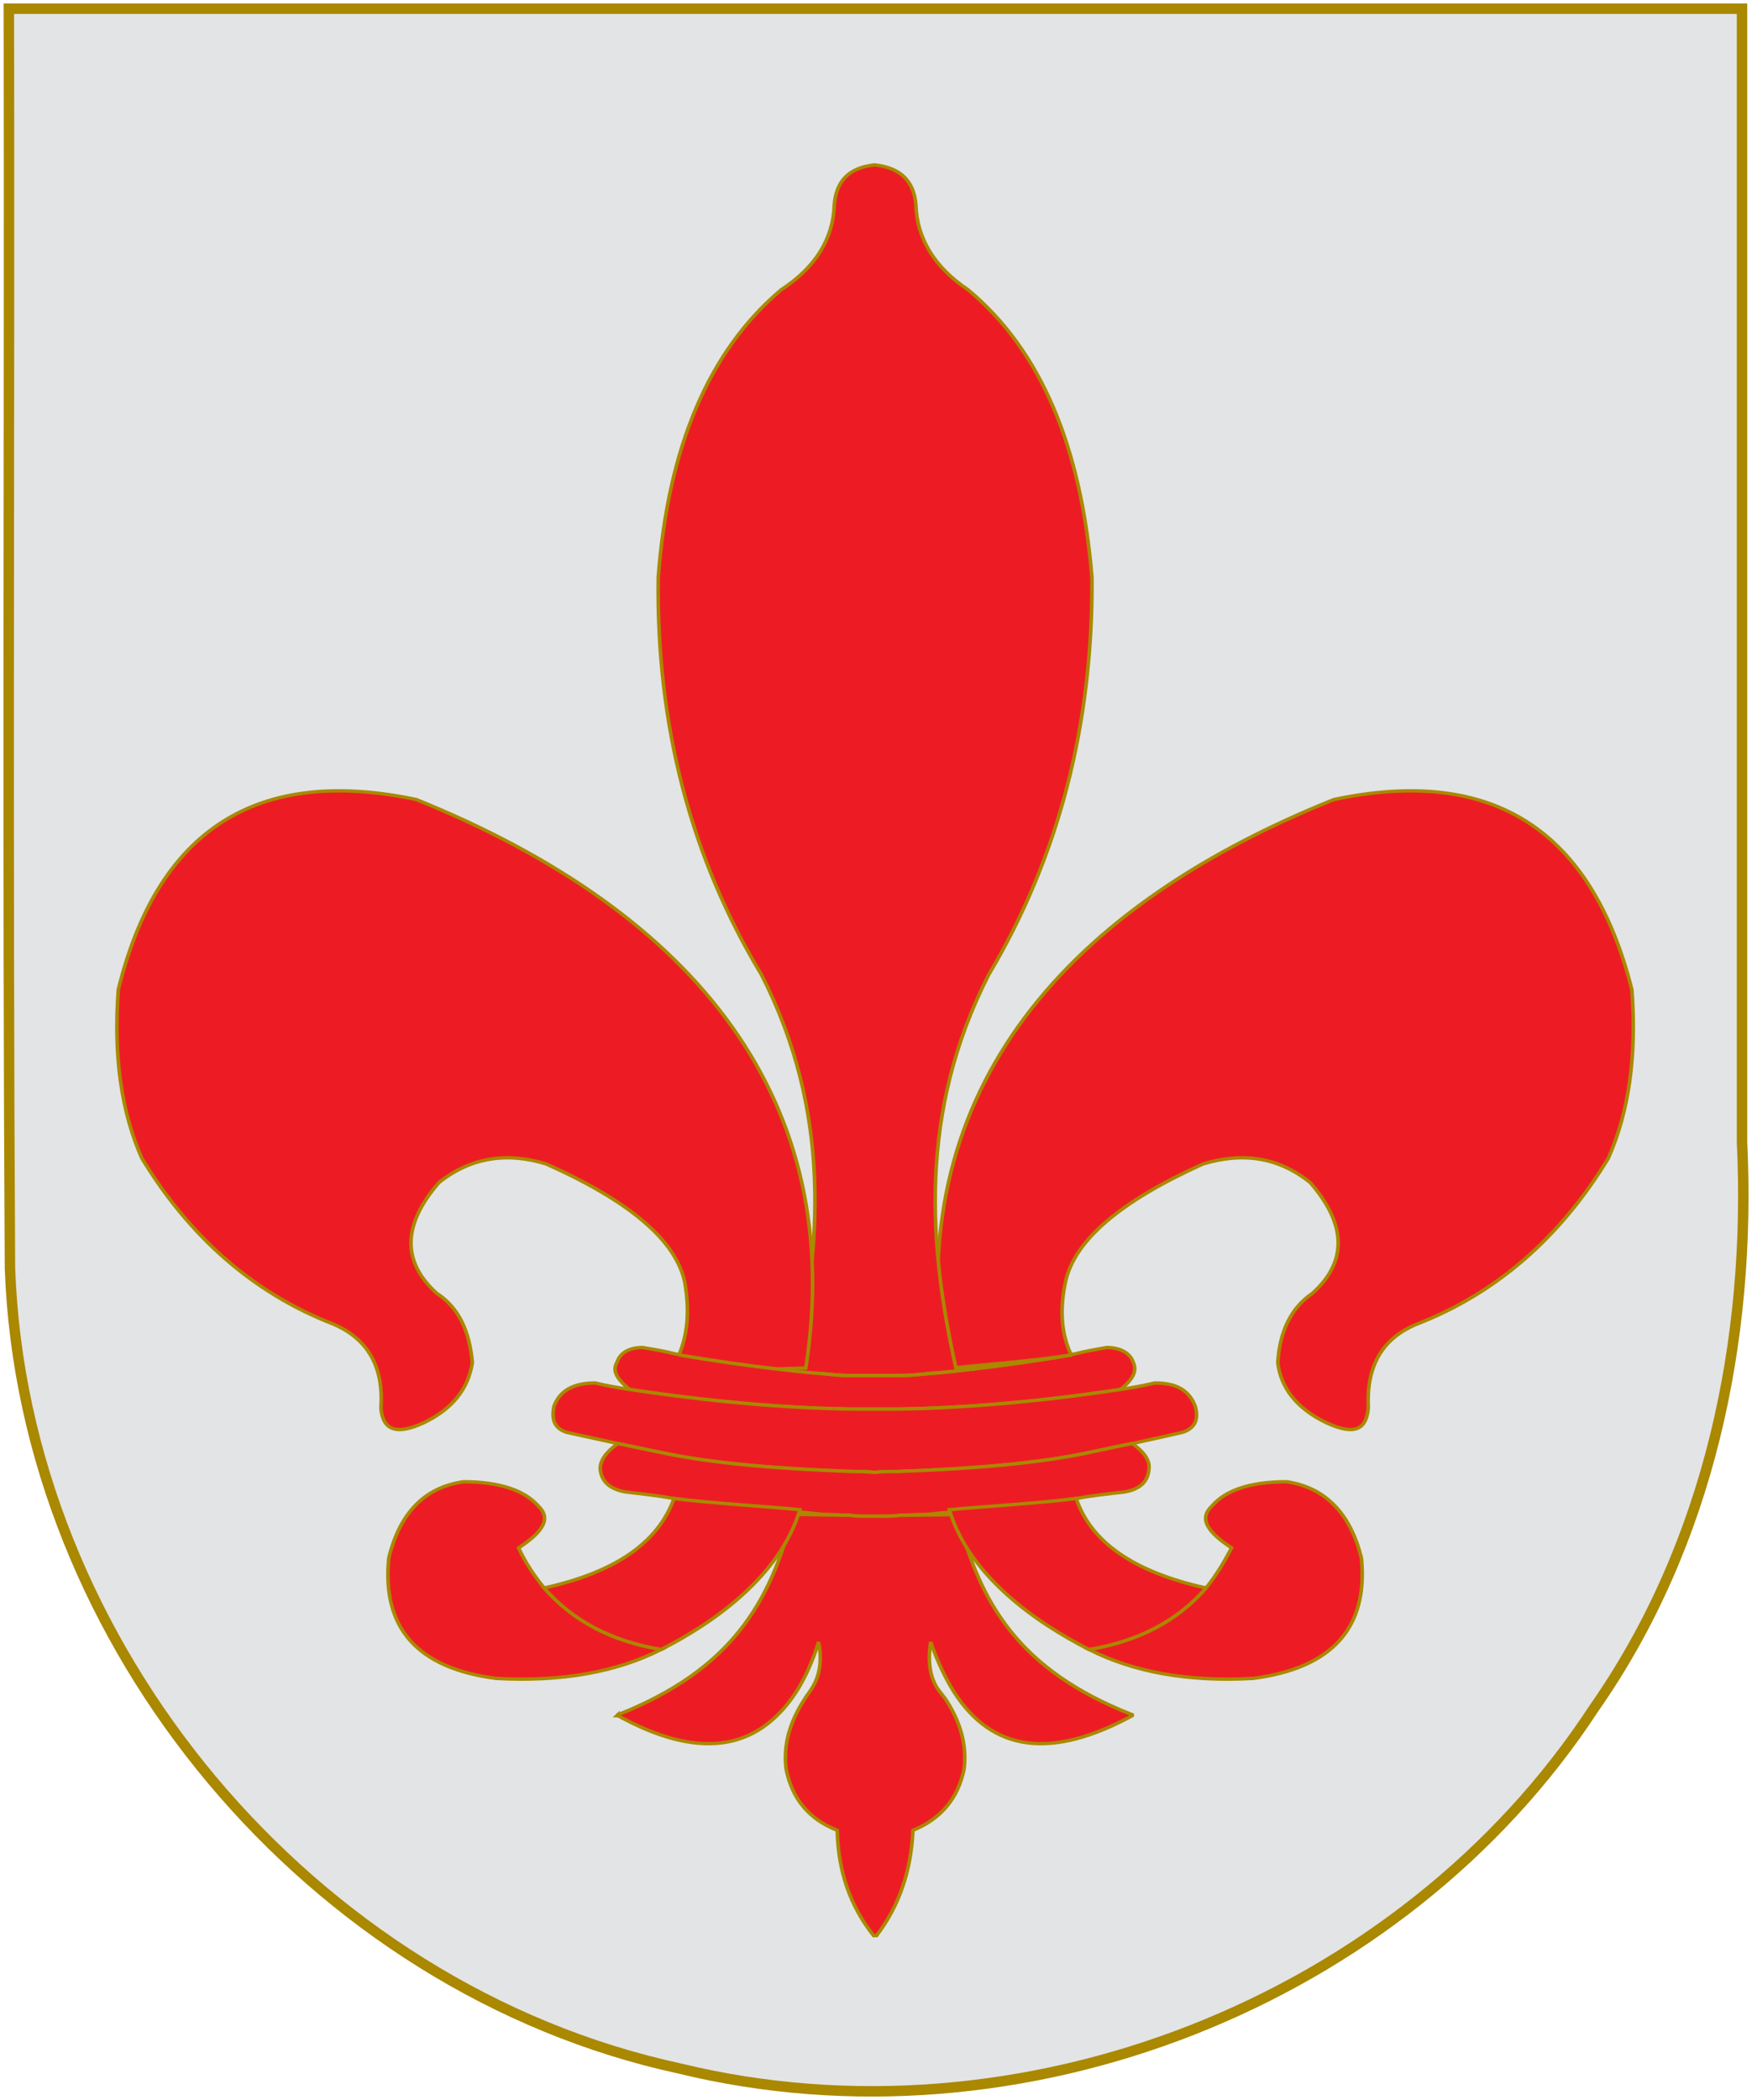
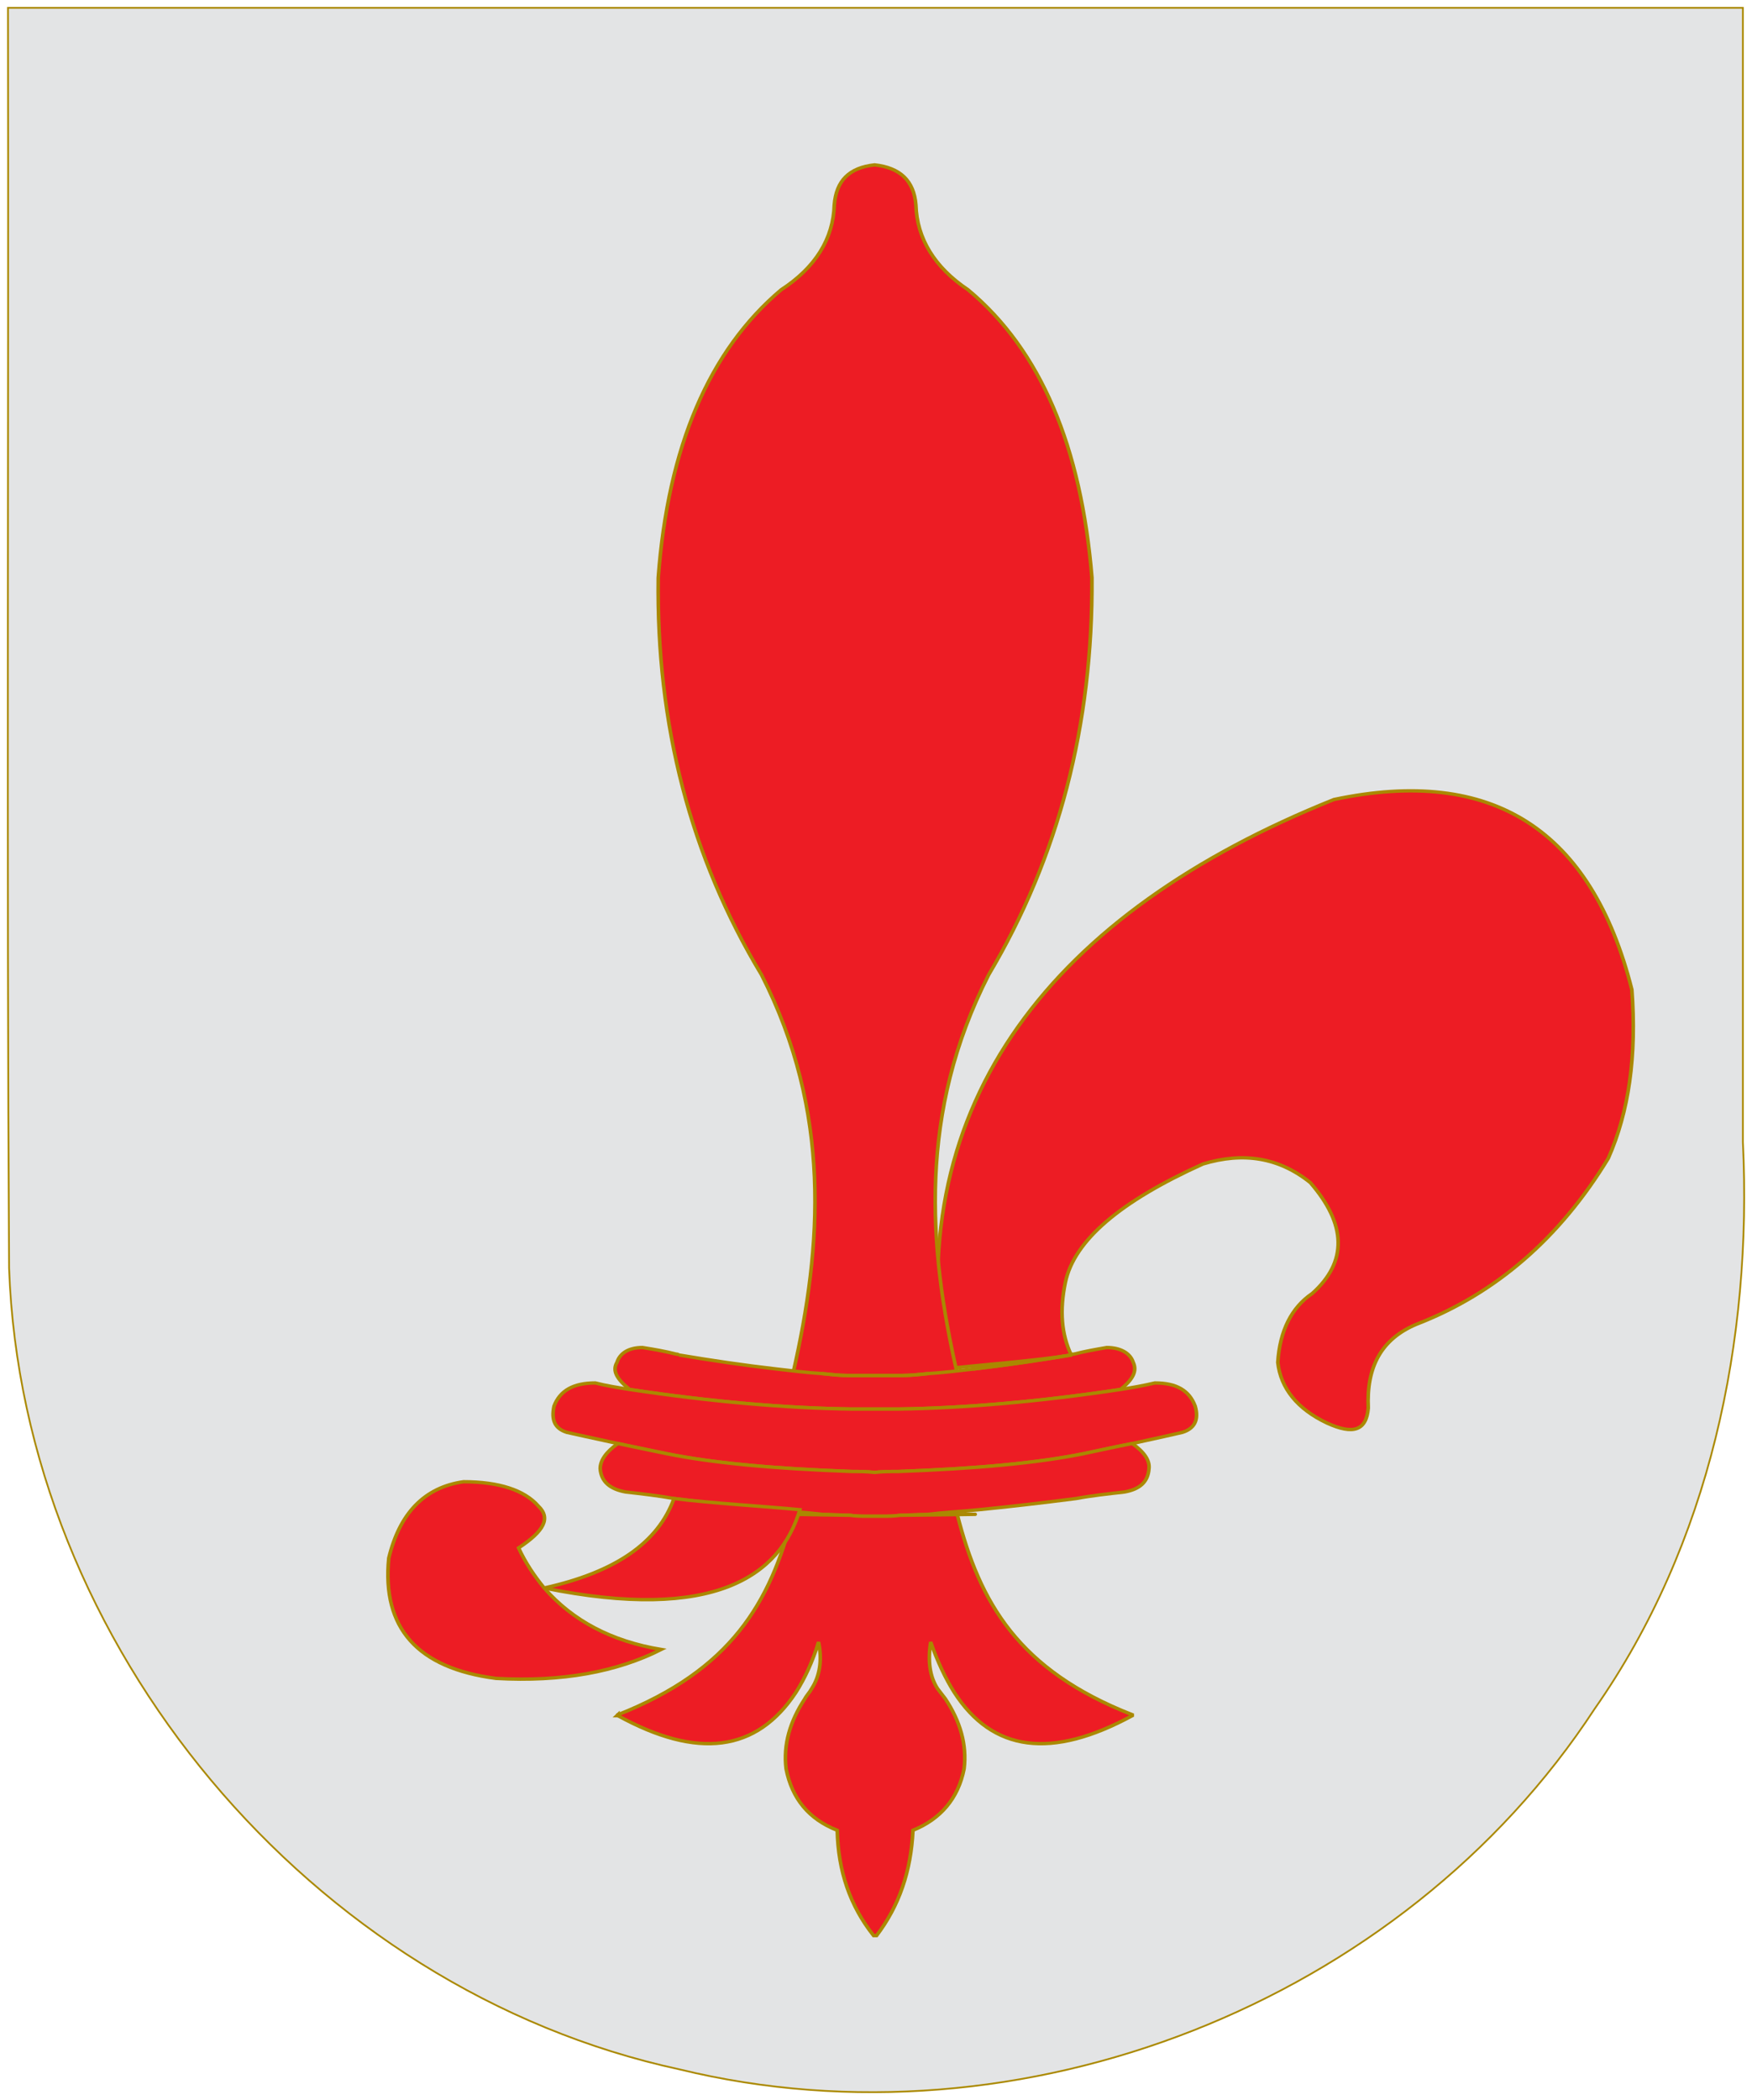
<svg xmlns="http://www.w3.org/2000/svg" version="1.0" width="504" height="604" id="svg3194">
  <defs id="defs3196" />
  <g transform="translate(-72.44,-296.36)" id="layer1" style="display:inline" />
  <path d="M 2.551,2.5 C 2.756,123.245 2.14,244.003 2.864,364.739 C 6.71,473.096 89.651,572.065 195.563,594.949 C 293.546,618.819 403.236,575.922 458.541,491.328 C 491.663,444.017 503.861,385.467 501.13,328.475 C 501.13,219.817 501.13,111.158 501.13,2.5 C 334.937,2.5 168.744,2.5 2.551,2.5 z" id="path4560" style="fill:none;fill-opacity:1;fill-rule:evenodd;stroke:#aa8800;stroke-width:1;stroke-linecap:butt;stroke-linejoin:miter;marker:none;marker-start:none;marker-mid:none;marker-end:none;stroke-miterlimit:4;stroke-dasharray:none;stroke-dashoffset:0;stroke-opacity:1;visibility:visible;display:inline;overflow:visible;enable-background:accumulate" />
  <path d="M 2.551,2.5 C 2.756,123.245 2.14,244.003 2.864,364.739 C 6.71,473.096 89.651,572.065 195.563,594.949 C 293.546,618.819 403.236,575.922 458.541,491.328 C 491.663,444.017 503.861,385.467 501.13,328.475 C 501.13,219.817 501.13,111.158 501.13,2.5 C 334.937,2.5 168.744,2.5 2.551,2.5 z" id="path4172" style="fill:#e3e4e5;fill-opacity:1;fill-rule:evenodd;stroke:none;stroke-width:1;stroke-linecap:butt;stroke-linejoin:miter;marker:none;marker-start:none;marker-mid:none;marker-end:none;stroke-miterlimit:4;stroke-dasharray:none;stroke-dashoffset:0;stroke-opacity:1;visibility:visible;display:inline;overflow:visible;enable-background:accumulate" />
  <g transform="translate(-16.011,-373)" id="layer5" />
  <g transform="translate(-15.011,-372)" id="layer6" style="stroke:#aa8800;stroke-width:3">
-     <path d="M 17.563,374.5 C 17.767,495.245 17.152,616.003 17.875,736.739 C 21.722,845.096 104.662,944.065 210.575,966.949 C 308.558,990.819 418.247,947.922 473.552,863.328 C 506.674,816.017 518.872,757.467 516.141,700.475 C 516.141,591.817 516.141,483.158 516.141,374.5 C 349.948,374.5 183.756,374.5 17.563,374.5 z" id="path4511" style="fill:none;fill-opacity:1;fill-rule:evenodd;stroke:#aa8800;stroke-width:3;stroke-linecap:butt;stroke-linejoin:miter;marker:none;marker-start:none;marker-mid:none;marker-end:none;stroke-miterlimit:4;stroke-dasharray:none;stroke-dashoffset:0;stroke-opacity:1;visibility:visible;display:inline;overflow:visible;enable-background:accumulate" />
-   </g>
+     </g>
  <g transform="matrix(4.248,0,0,4.248,32.852,46.383)" id="g2747" style="fill:#ed1c24;stroke:#aa8800;stroke-width:0.235;stroke-miterlimit:4;stroke-dasharray:none;stroke-opacity:1">
    <g transform="translate(-346.33,-512.972)" id="layer3" style="fill:#ed1c24;stroke:#aa8800;stroke-width:0.235;stroke-miterlimit:4;stroke-dasharray:none;stroke-opacity:1;display:inline" />
    <g transform="translate(-346.33,-512.972)" id="g2750" style="fill:#ed1c24;stroke:#aa8800;stroke-width:0.235;stroke-miterlimit:4;stroke-dasharray:none;stroke-opacity:1;display:inline" />
    <g transform="translate(-289.901,-589.612)" id="layer4" style="fill:#ed1c24;stroke:#aa8800;stroke-width:0.235;stroke-miterlimit:4;stroke-dasharray:none;stroke-opacity:1;display:inline" />
    <g transform="translate(-289.901,-589.612)" id="g2753" style="fill:#ed1c24;stroke:#aa8800;stroke-width:0.235;stroke-miterlimit:4;stroke-dasharray:none;stroke-opacity:1;display:inline" />
    <g transform="translate(-289.901,-589.612)" id="layer2" style="fill:#ed1c24;stroke:#aa8800;stroke-width:0.235;stroke-miterlimit:4;stroke-dasharray:none;stroke-opacity:1" />
    <g transform="translate(-289.901,-589.612)" id="g2756" style="fill:#ed1c24;stroke:#aa8800;stroke-width:0.235;stroke-miterlimit:4;stroke-dasharray:none;stroke-opacity:1;display:inline">
      <g transform="matrix(0.666,0,0,0.631,8.661,479.936)" id="g9081" style="fill:#ed1c24;fill-opacity:1;stroke:#aa8800;stroke-width:0.363;stroke-miterlimit:4;stroke-dasharray:none;stroke-opacity:1;display:inline">
        <path d="M 554.7,298.6 C 562.8,295.3 569.3,289.3 574.2,280.8 C 576.3,275.8 577.099,269.8 576.599,262.7 C 572.499,245.5 562.4,238.7 546.299,242.3 C 517.699,254.4 502.497,274.8 506.697,303.4 C 509.897,303 516.199,302.5 519.598,301.9 C 518.598,299.7 518.399,297.1 518.998,294.1 C 519.898,289.6 524.598,285.4 532.998,281.4 C 537.098,280.1 540.698,280.7 543.898,283.4 C 547.597,287.9 547.698,291.9 544.097,295.3 C 541.997,296.8 540.797,299.3 540.597,302.7 C 540.898,305.5 542.597,307.7 545.597,309.2 C 548.297,310.5 549.597,310 549.797,307.6 C 549.6,303.2 551.1,300.2 554.7,298.6 z" id="path9083" style="fill:#ed1c24;fill-opacity:1;stroke:#aa8800;stroke-width:0.363;stroke-miterlimit:4;stroke-dasharray:none;stroke-opacity:1" />
        <path d="M 509.1,187.6 C 505.701,185.2 503.901,182.1 503.8,178.5 C 503.6,175.9 502.2,174.5 499.6,174.2 C 497,174.5 495.7,175.9 495.5,178.5 C 495.4,182.1 493.6,185.2 490.1,187.6 C 482.8,194.1 478.6,204.4 477.6,218.5 C 477.4,234.3 480.9,248.5 488.1,261.1 C 495.2,275.8 494.298,290.1 491.298,303.9 C 492.197,304 496.1,304.1 496.9,304.1 C 497,304.1 497.1,304.1 497.1,304.1 L 502.1,304.1 C 502.201,304.1 502.3,304.1 502.3,304.1 C 503.2,304.1 507.103,304 508.002,303.9 C 505.002,290.1 504.1,275.8 511.2,261.1 C 518.3,248.5 521.8,234.3 521.7,218.5 C 520.6,204.4 516.5,194.1 509.1,187.6 z" id="path9085" style="fill:#ed1c24;fill-opacity:1;stroke:#aa8800;stroke-width:0.363;stroke-miterlimit:4;stroke-dasharray:none;stroke-opacity:1" />
-         <path d="M 455.1,295.3 C 451.5,291.9 451.6,287.9 455.3,283.4 C 458.5,280.7 462.2,280.1 466.2,281.4 C 474.7,285.4 479.4,289.6 480.3,294.1 C 480.8,297.1 480.6,299.7 479.7,301.9 C 483.1,302.5 486.3,303 489.6,303.4 L 492.603,303.3 C 496.803,274.8 481.6,254.5 453,242.3 C 436.8,238.7 426.7,245.5 422.7,262.7 C 422.2,269.8 423,275.8 425.1,280.8 C 430,289.3 436.5,295.3 444.6,298.6 C 448.1,300.2 449.7,303.2 449.4,307.6 C 449.6,310 451,310.5 453.7,309.2 C 456.7,307.7 458.3,305.5 458.7,302.7 C 458.4,299.3 457.3,296.8 455.1,295.3 z" id="path9087" style="fill:#ed1c24;fill-opacity:1;stroke:#aa8800;stroke-width:0.363;stroke-miterlimit:4;stroke-dasharray:none;stroke-opacity:1" />
        <path d="M 450.2,323.7 C 449.5,331.2 453.1,335.5 461.1,336.6 C 467.8,337 473.4,335.9 477.9,333.5 C 472.8,332.6 468.9,330.4 466,326.9 C 465,325.6 464.1,324.2 463.4,322.6 C 466,320.8 466.7,319.4 465.4,318.1 C 464,316.4 461.4,315.5 457.8,315.5 C 453.8,316.1 451.3,318.9 450.2,323.7 z" id="path9089" style="fill:#ed1c24;fill-opacity:1;stroke:#aa8800;stroke-width:0.363;stroke-miterlimit:4;stroke-dasharray:none;stroke-opacity:1" />
        <path d="M 509.7,303.4 C 508.099,303.6 506.5,303.8 505,303.9 C 504.1,304 503.2,304.1 502.3,304.1 C 502.3,304.1 502.2,304.1 502.1,304.1 L 497.1,304.1 C 497.1,304.1 497,304.1 496.9,304.1 C 496.1,304.1 495.2,304 494.3,303.9 C 492.8,303.8 491.2,303.6 489.6,303.4 C 486.3,303 483.1,302.5 479.7,301.9 C 479.7,301.9 479.7,301.9 479.7,302 L 479.7,301.9 C 479.7,301.9 479.6,301.8 479.4,301.8 C 478.3,301.5 477.2,301.3 476,301.1 C 474.6,301.1 473.7,301.7 473.4,302.7 C 472.9,303.6 473.4,304.5 474.7,305.6 C 482.9,306.9 490.4,307.6 497.3,307.7 C 497.8,307.7 498.4,307.7 499,307.7 L 500.2,307.7 C 500.8,307.7 501.4,307.7 502,307.7 C 508.8,307.6 516.4,306.9 524.6,305.6 C 525.901,304.5 526.3,303.6 525.901,302.7 C 525.6,301.7 524.6,301.1 523.201,301.1 C 522.1,301.3 521.001,301.5 519.901,301.8 C 519.6,301.8 519.6,301.9 519.6,301.9 L 519.6,302 C 519.6,301.9 519.6,301.9 519.6,301.9 C 516.2,302.5 512.9,303 509.7,303.4 z" id="path9091" style="fill:#ed1c24;fill-opacity:1;stroke:#aa8800;stroke-width:0.363;stroke-miterlimit:4;stroke-dasharray:none;stroke-opacity:1" />
        <path d="M 532.2,307.4 C 531.599,305.7 530.3,304.9 528.099,304.9 C 526.9,305.2 525.799,305.4 524.599,305.6 C 516.4,306.9 508.799,307.6 501.999,307.7 C 501.399,307.7 500.799,307.7 500.199,307.7 L 499,307.7 C 498.4,307.7 497.8,307.7 497.3,307.7 C 490.4,307.6 482.9,306.9 474.7,305.6 C 473.5,305.4 472.3,305.2 471.2,304.9 C 469,304.9 467.6,305.7 467,307.4 C 466.7,308.9 467.1,309.8 468.3,310.2 C 469.1,310.4 470.9,310.8 473.5,311.4 C 474.9,311.7 476.6,312.1 478.5,312.5 C 483.2,313.5 489.4,314.1 497.3,314.4 C 498,314.4 498.8,314.4 499.6,314.5 C 500.4,314.4 501.2,314.4 502,314.4 C 509.9,314.1 516.1,313.5 520.8,312.5 C 522.6,312.1 524.3,311.7 525.8,311.4 C 528.401,310.8 530.1,310.4 530.901,310.2 C 532.1,309.8 532.6,308.9 532.2,307.4 z" id="path9093" style="fill:#ed1c24;fill-opacity:1;stroke:#aa8800;stroke-width:0.363;stroke-miterlimit:4;stroke-dasharray:none;stroke-opacity:1" />
        <path d="M 498.9,319.2 L 500.4,319.2 C 501,319.2 501.5,319.2 502.2,319.1 C 503,319.1 503.9,319 504.9,319 L 505,319 C 506.5,318.8 508.3,318.7 510.2,318.5 C 513.099,318.2 516.4,317.8 520.099,317.3 C 521.599,317 523.299,316.8 524.999,316.6 C 526.599,316.3 527.399,315.5 527.499,314.1 C 527.599,313.2 526.999,312.3 525.799,311.4 C 524.299,311.7 522.599,312.1 520.799,312.5 C 516.099,313.5 509.9,314.1 501.999,314.4 C 501.199,314.4 500.399,314.4 499.599,314.5 C 498.799,314.4 497.999,314.4 497.299,314.4 C 489.399,314.1 483.199,313.5 478.499,312.5 C 476.599,312.1 474.899,311.7 473.499,311.4 C 472.299,312.3 471.699,313.2 471.699,314.1 C 471.799,315.5 472.699,316.3 474.299,316.6 C 475.999,316.8 477.599,317 479.199,317.3 C 482.899,317.8 486.199,318.2 488.999,318.5 C 490.999,318.7 492.799,318.8 494.299,319 C 495.299,319 496.299,319.1 497.099,319.1 C 497.7,319.2 498.3,319.2 498.9,319.2 z" id="path9095" style="fill:#ed1c24;fill-opacity:1;stroke:#aa8800;stroke-width:0.363;stroke-miterlimit:4;stroke-dasharray:none;stroke-opacity:1" />
        <path d="M 500.4,319.2 L 498.9,319.2 C 498.3,319.2 497.7,319.2 497.1,319.1 C 496.3,319.1 492.298,319 491.298,319 C 488.998,328.5 485,335.7 473.5,340.5 L 473.5,340.6 C 481.6,345.3 487.6,344.5 491.6,338.1 C 492.5,336.6 493.3,334.8 493.9,332.7 C 494.3,334.7 494,336.4 493.2,337.7 C 493,338.1 492.7,338.4 492.5,338.8 C 491,341.2 490.3,343.7 490.6,346.3 C 491.2,349.5 492.9,351.7 495.8,352.9 C 495.9,357.3 497.1,361 499.5,364.2 L 499.8,364.2 C 502.1,361 503.3,357.3 503.5,352.9 C 506.3,351.7 508.1,349.5 508.7,346.3 C 509,343.7 508.3,341.2 506.8,338.8 C 506.5,338.4 506.3,338.1 506,337.7 C 505.2,336.4 505,334.7 505.3,332.7 C 506,334.8 506.8,336.6 507.7,338.1 C 511.599,344.5 517.599,345.3 525.8,340.6 L 525.8,340.5 C 514.2,335.7 510.303,328.5 508.002,319 C 513.663,318.969 504.639,319.058 502.2,319.1 C 501.5,319.2 501,319.2 500.4,319.2 z" id="path9097" style="fill:#ed1c24;fill-opacity:1;stroke:#aa8800;stroke-width:0.363;stroke-miterlimit:4;stroke-dasharray:none;stroke-opacity:1" />
-         <path d="M 466,326.9 C 468.9,330.4 472.8,332.6 477.9,333.5 C 483.3,330.6 490.002,325.6 492.002,318.5 C 489.202,318.2 482.9,317.8 479.2,317.3 C 477.6,322 473.3,325.2 466,326.9 z" id="path9099" style="fill:#ed1c24;fill-opacity:1;stroke:#aa8800;stroke-width:0.363;stroke-miterlimit:4;stroke-dasharray:none;stroke-opacity:1" />
+         <path d="M 466,326.9 C 483.3,330.6 490.002,325.6 492.002,318.5 C 489.202,318.2 482.9,317.8 479.2,317.3 C 477.6,322 473.3,325.2 466,326.9 z" id="path9099" style="fill:#ed1c24;fill-opacity:1;stroke:#aa8800;stroke-width:0.363;stroke-miterlimit:4;stroke-dasharray:none;stroke-opacity:1" />
        <path d="M 473.5,340.5 L 473.4,340.6 C 473.5,340.6 473.5,340.6 473.5,340.6 L 473.5,340.5 z" id="path9101" style="fill:#ed1c24;fill-opacity:1;stroke:#aa8800;stroke-width:0.363;stroke-miterlimit:4;stroke-dasharray:none;stroke-opacity:1" />
-         <path d="M 541.5,315.5 C 537.8,315.5 535.3,316.4 533.9,318.1 C 532.599,319.4 533.299,320.8 535.9,322.6 C 535.099,324.2 534.299,325.6 533.299,326.9 C 530.4,330.4 526.499,332.6 521.4,333.5 C 525.9,335.9 531.4,337 538.099,336.6 C 546.099,335.5 549.799,331.2 549.099,323.7 C 548,318.9 545.4,316.1 541.5,315.5 z" id="path9103" style="fill:#ed1c24;fill-opacity:1;stroke:#aa8800;stroke-width:0.363;stroke-miterlimit:4;stroke-dasharray:none;stroke-opacity:1" />
-         <path d="M 520.1,317.3 C 516.401,317.8 510.098,318.2 507.199,318.5 C 509.199,325.6 516.001,330.6 521.401,333.5 C 526.501,332.6 530.401,330.4 533.3,326.9 C 526,325.2 521.6,322 520.1,317.3 z" id="path9105" style="fill:#ed1c24;fill-opacity:1;stroke:#aa8800;stroke-width:0.363;stroke-miterlimit:4;stroke-dasharray:none;stroke-opacity:1" />
-         <path d="M 509.7,303.4 C 508.099,303.6 506.5,303.8 505,303.9" id="path9115" style="fill:#ed1c24;fill-opacity:1;stroke:#aa8800;stroke-width:0.363;stroke-linecap:round;stroke-linejoin:round;stroke-miterlimit:4;stroke-dasharray:none;stroke-opacity:1" />
        <path d="M 509.7,303.4 C 512.9,303 516.2,302.5 519.599,301.9" id="path9119" style="fill:#ed1c24;fill-opacity:1;stroke:#aa8800;stroke-width:0.363;stroke-linecap:round;stroke-linejoin:round;stroke-miterlimit:4;stroke-dasharray:none;stroke-opacity:1" />
        <path d="M 505,303.9 C 504.1,304 503.2,304.1 502.3,304.1 C 502.3,304.1 502.2,304.1 502.1,304.1 L 497.1,304.1 C 497.1,304.1 497,304.1 496.9,304.1 C 496.1,304.1 495.2,304 494.3,303.9" id="path9127" style="fill:#ed1c24;fill-opacity:1;stroke:#aa8800;stroke-width:0.363;stroke-linecap:round;stroke-linejoin:round;stroke-miterlimit:4;stroke-dasharray:none;stroke-opacity:1" />
      </g>
    </g>
  </g>
</svg>